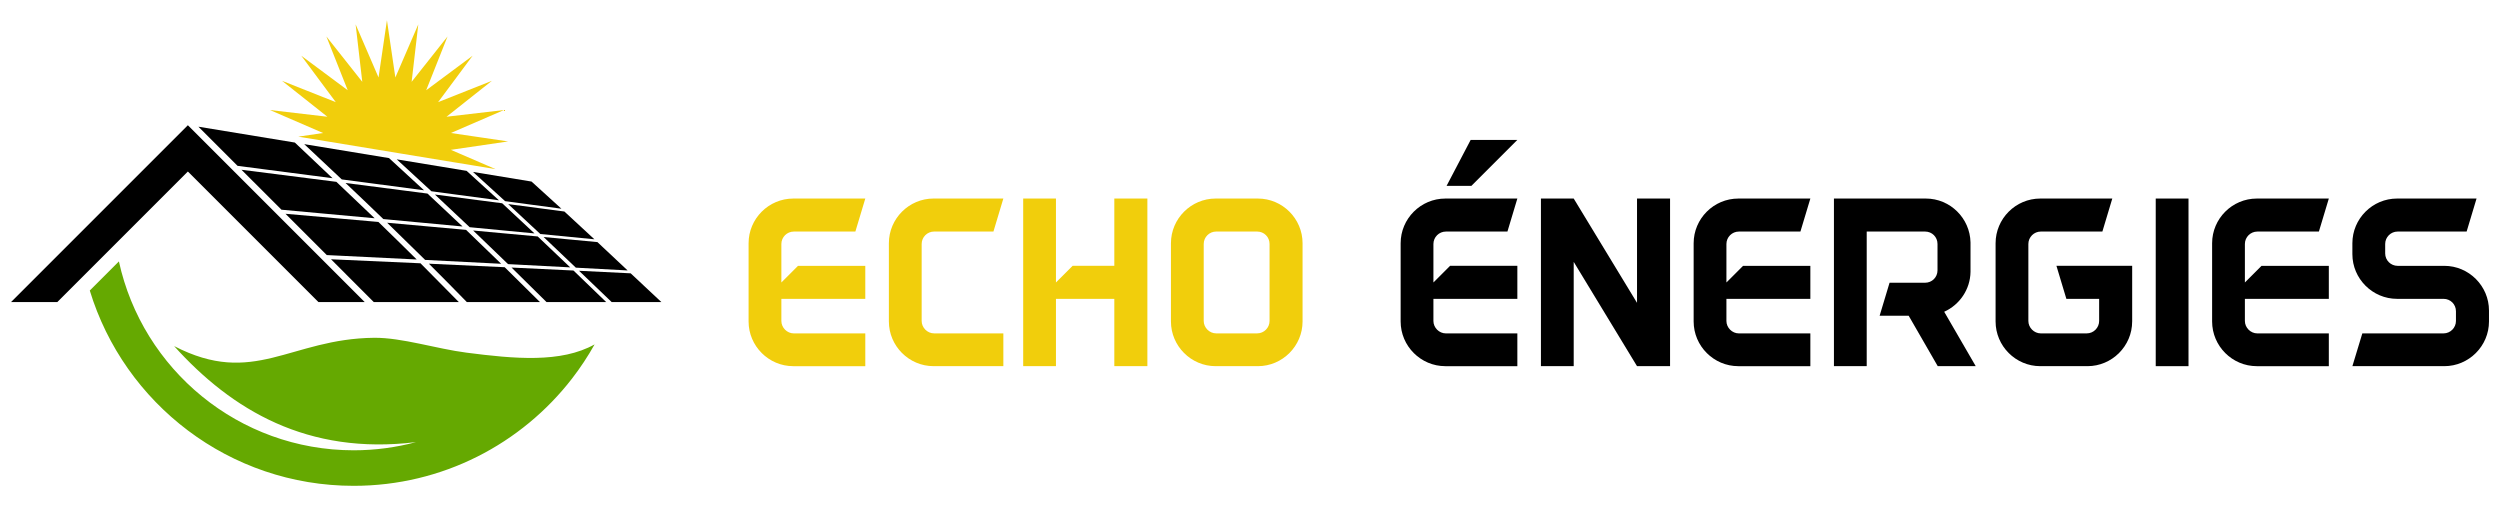
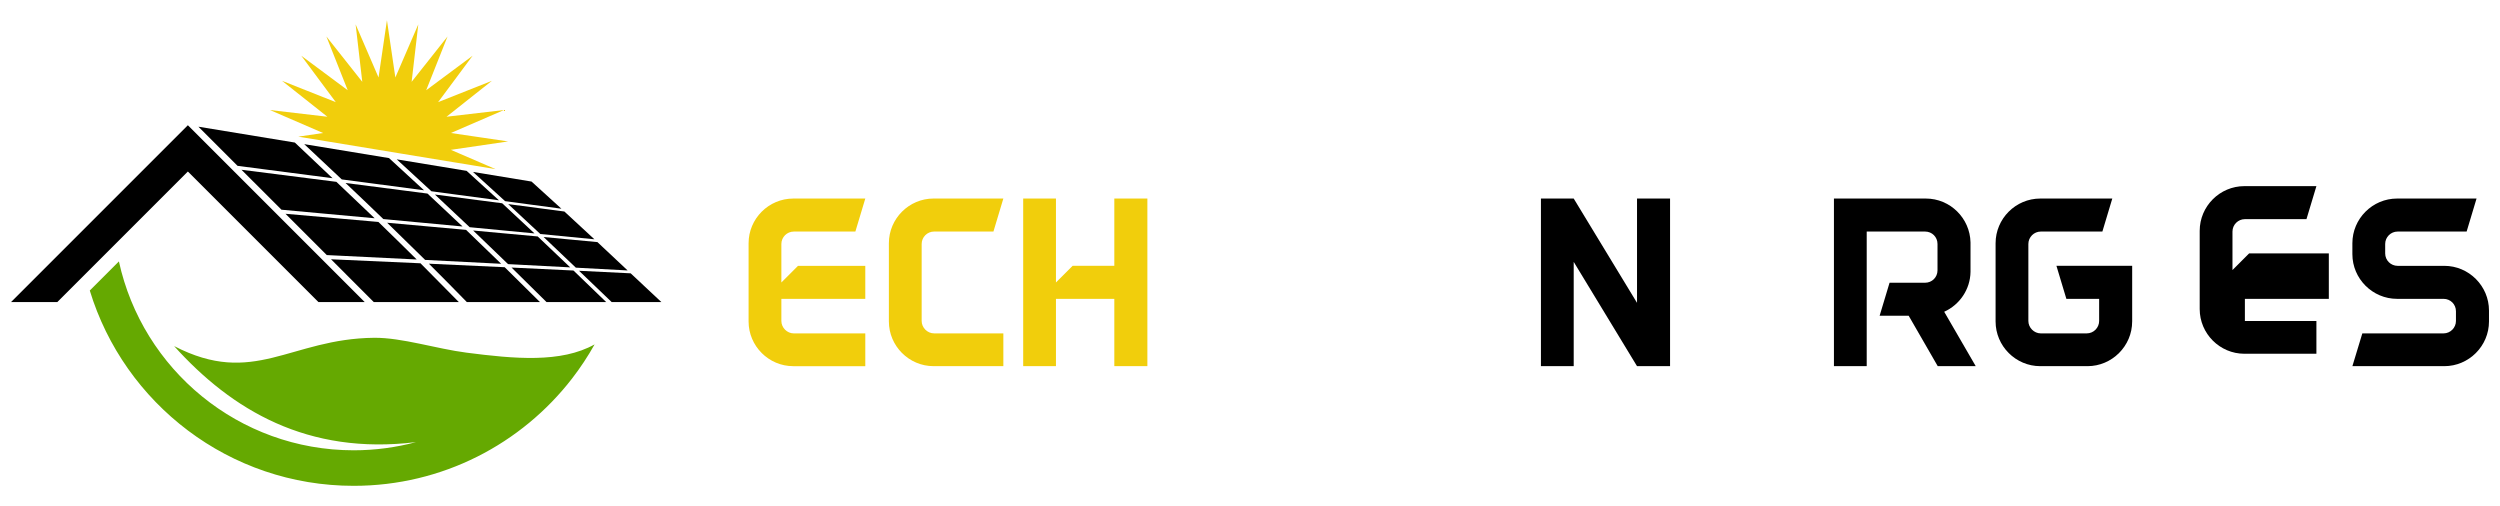
<svg xmlns="http://www.w3.org/2000/svg" version="1.1" id="Calque_1" x="0px" y="0px" width="247px" height="50px" viewBox="0 0 247 50" enable-background="new 0 0 247 50" xml:space="preserve">
  <g>
    <g>
      <path fill="#F1CE0C" d="M85.491,26.264v3.263h-8.292v2.186c0,0.661,0.564,1.227,1.226,1.227h7.066v3.238h-7.115    c-2.429,0-4.416-1.988-4.416-4.417v-7.728c0-2.429,1.987-4.416,4.416-4.416h7.115l-0.981,3.262h-6.085    c-0.662,0-1.226,0.539-1.226,1.228v3.802l1.644-1.644H85.491z" />
      <path fill="#F1CE0C" d="M99.131,32.938v3.238h-6.894c-2.429,0-4.416-1.988-4.416-4.417v-7.728c0-2.429,1.987-4.416,4.416-4.416    h6.894l-0.98,3.262h-5.865c-0.662,0-1.226,0.539-1.226,1.228v7.606c0,0.661,0.564,1.227,1.226,1.227H99.131z" />
      <path fill="#F1CE0C" d="M113.361,36.177h-3.266v-6.65h-5.766v6.65h-3.238V19.616h3.238v8.291l1.645-1.644h4.121v-6.647h3.266    V36.177z" />
-       <path fill="#F1CE0C" d="M128.693,24.032v7.728c0,2.429-1.986,4.417-4.416,4.417h-4.17c-2.43,0-4.418-1.988-4.418-4.417v-7.728    c0-2.429,1.988-4.416,4.418-4.416h4.17C126.707,19.616,128.693,21.604,128.693,24.032z M125.432,24.105    c0-0.688-0.541-1.228-1.229-1.228h-4.049c-0.66,0-1.227,0.539-1.227,1.228v7.606c0,0.661,0.566,1.227,1.227,1.227h4.049    c0.688,0,1.229-0.565,1.229-1.227V24.105z" />
-       <path d="M143.266,26.264h6.648v3.263h-8.293v2.186c0,0.661,0.564,1.227,1.227,1.227h7.066v3.238h-7.115    c-2.43,0-4.416-1.988-4.416-4.417v-7.728c0-2.429,1.986-4.416,4.416-4.416h7.115l-0.98,3.262h-6.086    c-0.662,0-1.227,0.539-1.227,1.228v3.802L143.266,26.264z M145.375,18.363l4.539-4.539h-4.613l-2.379,4.539H145.375z" />
      <path d="M165.002,36.177h-3.264l-6.256-10.305v10.305h-3.238V19.616h3.238l6.256,10.304V19.616h3.264v15.652V36.177z" />
-       <path d="M178.863,26.264v3.263h-8.293v2.186c0,0.661,0.564,1.227,1.227,1.227h7.066v3.238h-7.115c-2.43,0-4.416-1.988-4.416-4.417    v-7.728c0-2.429,1.986-4.416,4.416-4.416h7.115l-0.982,3.262h-6.084c-0.662,0-1.227,0.539-1.227,1.228v3.802l1.645-1.644H178.863z    " />
      <path d="M191.449,36.177l-2.871-4.981h-2.871l0.982-3.262h3.508c0.688,0,1.229-0.54,1.229-1.228v-2.601    c0-0.688-0.541-1.228-1.229-1.228h-5.766v13.299h-3.238V19.616h9.078c2.404,0,4.367,1.938,4.416,4.341c0,0.026,0,0.05,0,0.075    v2.747c0,0.024,0,0.049,0,0.074c-0.023,1.741-1.08,3.262-2.6,3.949l3.115,5.374H191.449z M194.688,24.032v-0.075    C194.688,23.983,194.688,24.007,194.688,24.032z M194.688,26.854v-0.074C194.688,26.804,194.688,26.828,194.688,26.854z" />
      <path d="M210.658,31.76c0,2.429-1.988,4.417-4.416,4.417h-4.662c-2.43,0-4.416-1.988-4.416-4.417v-7.728    c0-2.429,1.986-4.416,4.416-4.416h7.115l-0.98,3.262h-6.086c-0.662,0-1.227,0.539-1.227,1.228v7.606    c0,0.661,0.564,1.227,1.227,1.227h4.539c0.686,0,1.227-0.565,1.227-1.227v-2.186h-3.238l-0.982-3.263h7.484V31.76z" />
-       <path d="M212.986,36.177V19.616h3.238v16.561H212.986z" />
-       <path d="M230.088,26.264v3.263h-8.293v2.186c0,0.661,0.564,1.227,1.227,1.227h7.066v3.238h-7.115c-2.43,0-4.416-1.988-4.416-4.417    v-7.728c0-2.429,1.986-4.416,4.416-4.416h7.115l-0.982,3.262h-6.084c-0.662,0-1.227,0.539-1.227,1.228v3.802l1.643-1.644H230.088z    " />
+       <path d="M230.088,26.264v3.263h-8.293v2.186h7.066v3.238h-7.115c-2.43,0-4.416-1.988-4.416-4.417    v-7.728c0-2.429,1.986-4.416,4.416-4.416h7.115l-0.982,3.262h-6.084c-0.662,0-1.227,0.539-1.227,1.228v3.802l1.643-1.644H230.088z    " />
      <path d="M245.912,31.76c0,2.429-1.988,4.417-4.418,4.417h-9.078l0.982-3.238h8.023c0.686,0,1.227-0.565,1.227-1.227v-0.958    c0-0.688-0.541-1.228-1.227-1.228h-4.588c-2.43,0-4.418-1.987-4.418-4.415v-1.079c0-2.429,1.988-4.416,4.418-4.416h7.85    l-0.98,3.262h-6.82c-0.662,0-1.227,0.539-1.227,1.228v0.932c0,0.688,0.564,1.227,1.227,1.227h4.611    c2.43,0,4.418,1.988,4.418,4.417V31.76z" />
    </g>
    <g>
      <path fill-rule="evenodd" clip-rule="evenodd" fill="#65A901" d="M11.748,25.827c2.328,10.671,11.827,18.662,23.197,18.662    c2.125,0,4.193-0.282,6.157-0.808c-10.735,1.316-18.208-3.178-23.9-9.489c7.877,4.083,11.451-0.733,19.76-0.818    c2.747-0.027,6.142,1.086,9.14,1.471c4.705,0.606,9.327,1.043,12.645-0.818c-0.659,1.177-1.405,2.307-2.227,3.372    C51.534,43.846,43.724,48,34.944,48c-12.285,0-22.668-8.126-26.073-19.295L11.748,25.827z" />
      <path fill-rule="evenodd" clip-rule="evenodd" fill="#F1CE0C" d="M38.23,2L37.4,7.655l-2.266-5.248l0.659,5.678l-3.546-4.482    l2.108,5.313l-4.587-3.409l3.408,4.585l-5.311-2.106l4.479,3.548l-5.673-0.663l5.245,2.27l-2.447,0.36l0.692,0.113    c2.347,0.385,4.695,0.773,7.042,1.16l0,0l2.101,0.347c1.864,0.305,3.729,0.613,5.595,0.92l1.937,0.317l2.124,0.352l-4.415-1.906    l5.656-0.831l-5.656-0.832l5.249-2.27l-5.678,0.663l4.481-3.548l-5.313,2.106l3.408-4.585l-4.586,3.409l2.11-5.313l-3.548,4.482    l0.659-5.678l-2.267,5.248L38.23,2z" />
      <path fill-rule="evenodd" clip-rule="evenodd" d="M29.13,14.084c-2.982-0.488-6.149-1.011-9.526-1.566l3.866,3.867    c3.346,0.436,6.463,0.84,9.385,1.223C31.604,16.427,30.366,15.254,29.13,14.084L29.13,14.084z M36.931,29.847h8.404    c-1.269-1.289-2.528-2.571-3.79-3.834c-2.752-0.123-5.692-0.256-8.84-0.396L36.931,29.847z M32.288,25.201    c3.17,0.154,6.121,0.299,8.883,0.436c-1.263-1.247-2.517-2.484-3.786-3.708c-2.856-0.251-5.901-0.521-9.176-0.807L32.288,25.201z     M27.807,20.719c3.279,0.301,6.335,0.58,9.207,0.845c-1.266-1.21-2.526-2.408-3.781-3.598c-2.909-0.372-6.034-0.769-9.373-1.192    L27.807,20.719z" />
      <path fill-rule="evenodd" clip-rule="evenodd" d="M42.376,26.054c1.254,1.25,2.507,2.517,3.75,3.793c2.572,0,4.971,0,7.224,0    c-1.163-1.156-2.322-2.308-3.487-3.446C47.525,26.291,45.041,26.178,42.376,26.054L42.376,26.054z M38.436,15.62    c-2.619-0.433-5.414-0.891-8.378-1.379c1.228,1.154,2.465,2.314,3.71,3.485c2.876,0.379,5.581,0.737,8.127,1.075    C40.738,17.736,39.584,16.673,38.436,15.62L38.436,15.62z M34.14,18.079c1.248,1.179,2.493,2.366,3.734,3.565    c2.78,0.26,5.387,0.504,7.823,0.733c-1.151-1.093-2.303-2.176-3.462-3.252C39.705,18.795,37.014,18.448,34.14,18.079L34.14,18.079    z M38.25,22.007c1.248,1.212,2.498,2.435,3.752,3.671c2.673,0.138,5.165,0.264,7.514,0.384c-1.158-1.128-2.314-2.244-3.471-3.351    C43.616,22.491,41.02,22.256,38.25,22.007L38.25,22.007z" />
      <path fill-rule="evenodd" clip-rule="evenodd" d="M50.54,26.434c1.151,1.128,2.3,2.268,3.459,3.413c2.085,0,4.046,0,5.895,0    c-1.084-1.045-2.16-2.085-3.235-3.119C54.734,26.634,52.7,26.537,50.54,26.434L50.54,26.434z M46.102,16.881    c-2.172-0.357-4.465-0.736-6.902-1.137c1.14,1.048,2.283,2.095,3.424,3.153c2.354,0.315,4.578,0.614,6.672,0.895    C48.231,18.818,47.168,17.846,46.102,16.881L46.102,16.881z M42.968,19.218c1.144,1.067,2.291,2.146,3.436,3.23    c2.266,0.214,4.394,0.419,6.402,0.613c-1.066-0.998-2.13-1.992-3.19-2.977C47.525,19.812,45.313,19.524,42.968,19.218    L42.968,19.218z M46.747,22.775c1.149,1.1,2.304,2.205,3.449,3.32c2.164,0.111,4.211,0.221,6.14,0.321    c-1.07-1.023-2.143-2.041-3.212-3.054C51.121,23.18,49.002,22.983,46.747,22.775L46.747,22.775z" />
      <path fill-rule="evenodd" clip-rule="evenodd" d="M57.208,26.754c1.077,1.024,2.146,2.056,3.228,3.093c1.729,0,3.362,0,4.909,0    c-1.015-0.951-2.03-1.896-3.033-2.842C60.701,26.927,59,26.841,57.208,26.754L57.208,26.754z M52.516,17.938    c-1.827-0.302-3.754-0.619-5.786-0.952c1.061,0.958,2.115,1.919,3.173,2.888c1.955,0.264,3.801,0.517,5.565,0.748    C54.483,19.723,53.495,18.828,52.516,17.938L52.516,17.938z M50.211,20.166c1.063,0.977,2.118,1.962,3.172,2.954    c1.879,0.183,3.659,0.355,5.343,0.521c-0.982-0.921-1.977-1.838-2.964-2.743C54.012,20.665,52.166,20.421,50.211,20.166    L50.211,20.166z M53.709,23.417c1.054,1.004,2.118,2.012,3.184,3.028c1.801,0.098,3.503,0.188,5.116,0.274    c-1.001-0.936-1.991-1.869-2.985-2.8C57.344,23.761,55.574,23.593,53.709,23.417L53.709,23.417z" />
      <polygon fill-rule="evenodd" clip-rule="evenodd" points="18.562,12.373 1.088,29.847 5.66,29.847 18.562,16.945 31.463,29.847     36.034,29.847   " />
    </g>
  </g>
</svg>